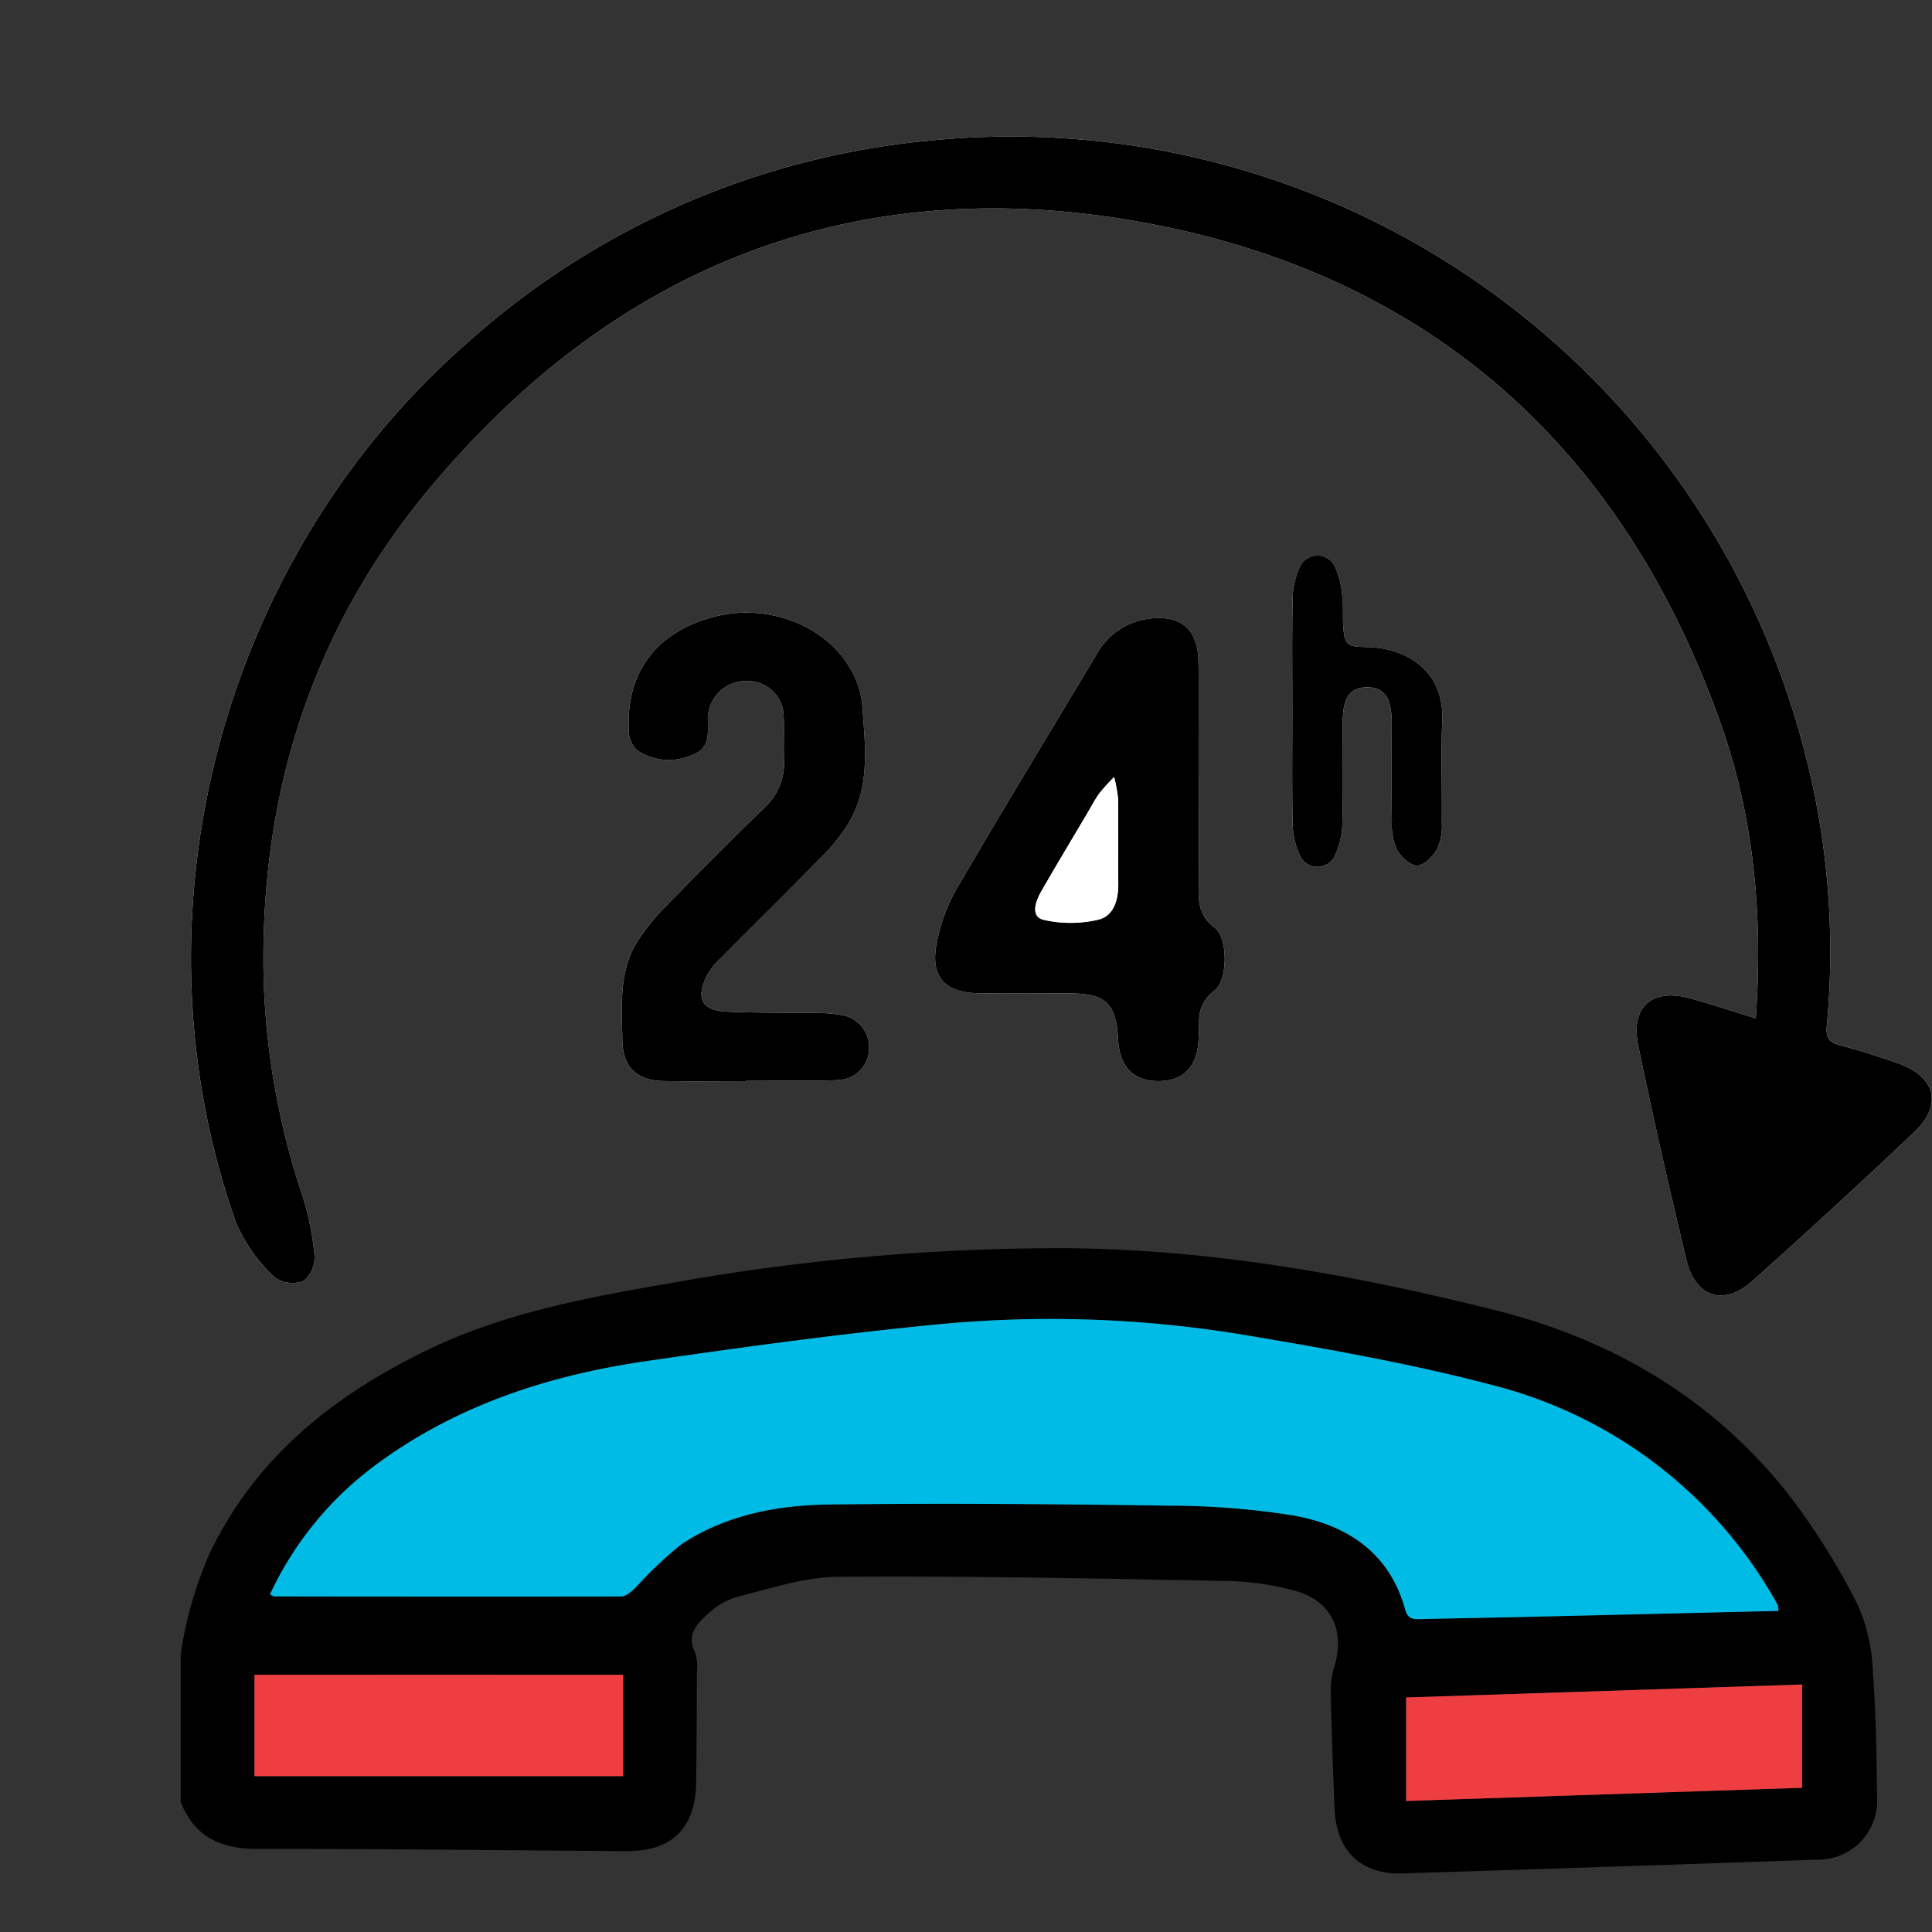
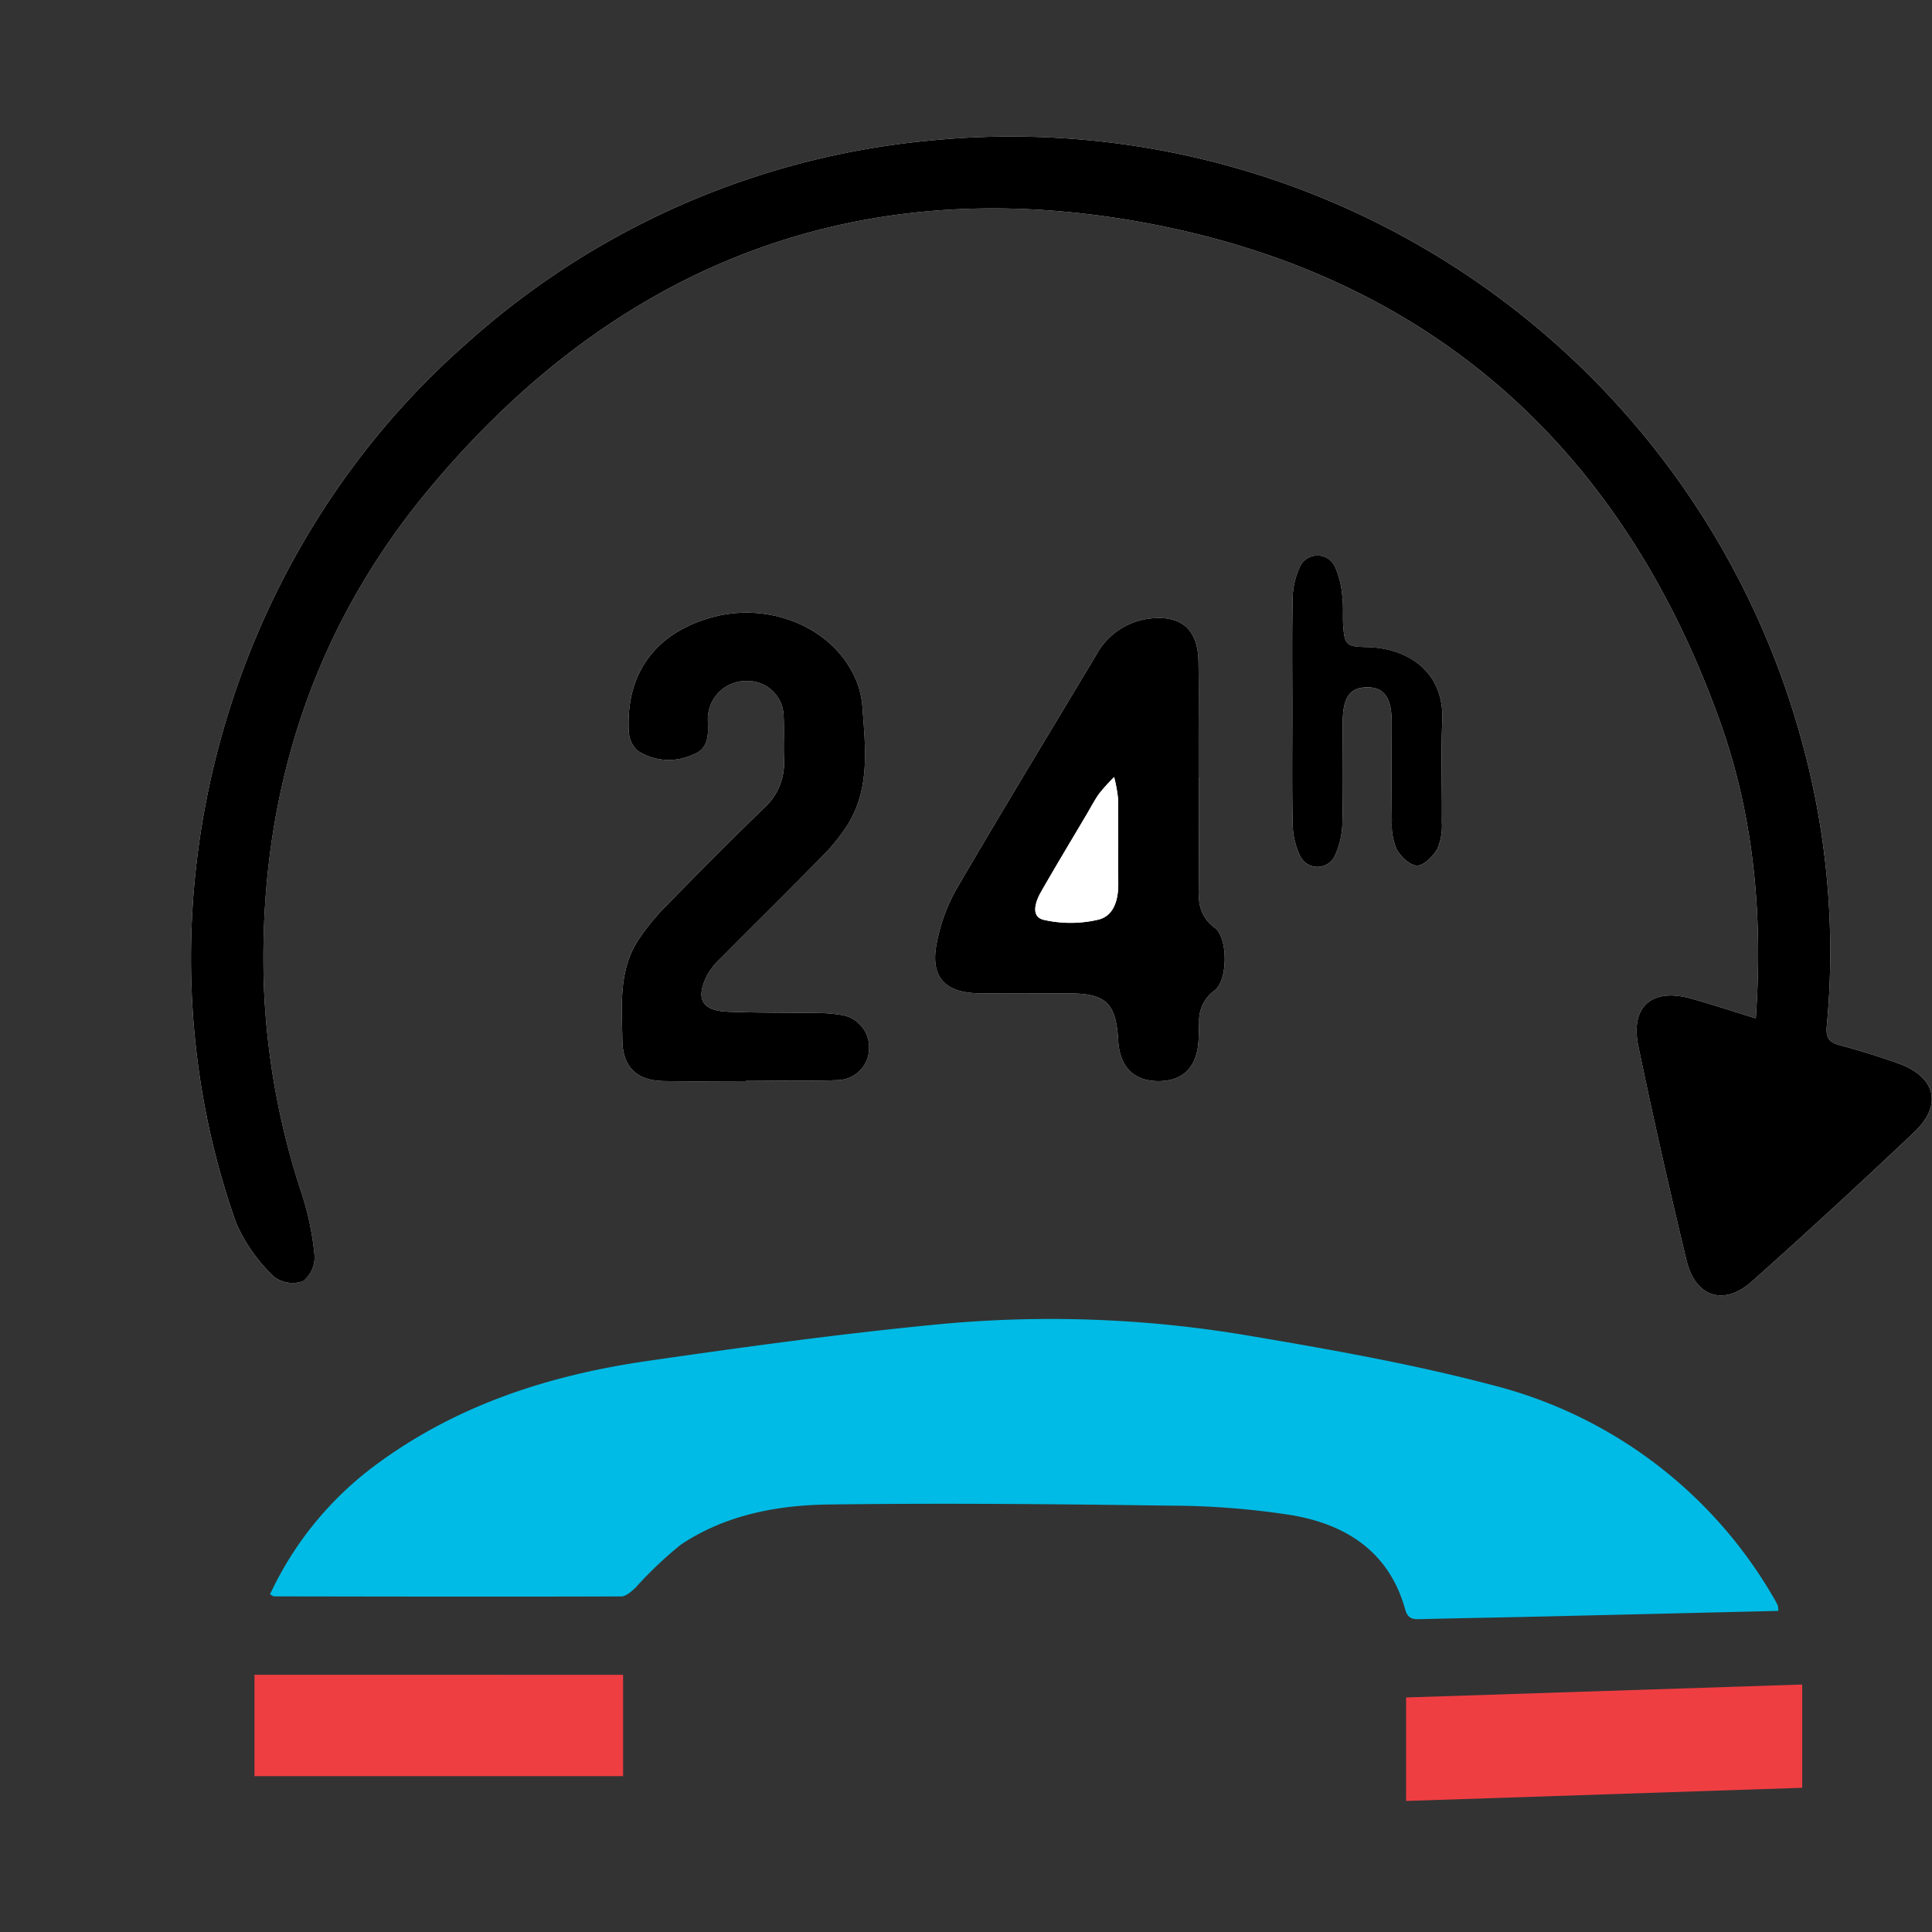
<svg xmlns="http://www.w3.org/2000/svg" id="Layer_1" data-name="Layer 1" viewBox="0 0 180 180">
  <rect x="0" y="0" width="180" height="180" fill="#333333" stroke="none" />
  <defs>
    <style>.cls-1{fill:#fff;}.cls-2{fill:#00bbe5;}.cls-3{fill:#ef3e42;}</style>
  </defs>
  <path class="cls-1" d="M163.584,94.88c-2.156-.664-4.106-1.317-6.086-1.862-3.574-.984-5.615.767-4.864,4.399,1.384,6.697,2.898,13.369,4.5,20.017.825,3.423,3.486,4.276,6.091,1.953q7.665-6.838,15.122-13.909c2.672-2.533,1.998-5.166-1.501-6.409-1.797-.638-3.624-1.203-5.465-1.699-1.017-.274-1.276-.741-1.182-1.795a73.814,73.814,0,0,0-2.405-26.802A76.341,76.341,0,0,0,86.631,13.097,74.989,74.989,0,0,0,43.482,31.985C20.559,52.093,11.796,85.265,22.023,114.007a15.539,15.539,0,0,0,3.519,4.961,2.914,2.914,0,0,0,2.704.393,2.866,2.866,0,0,0,1.058-2.386,26.997,26.997,0,0,0-1.179-5.723,69.903,69.903,0,0,1-3.558-19.823c-.455-17.102,4.4-32.611,15.322-45.771C57.602,24.318,80.573,15.588,107.741,20.963c26.012,5.146,43.516,21.159,52.487,46.2C163.401,76.023,164.264,85.236,163.584,94.88ZM111.71,72.446l-.041,0q0-1.591,0-3.183c-0-2.546.034-5.093-.011-7.639-.053-3.004-1.616-4.358-4.597-3.985a6.509,6.509,0,0,0-4.926,3.377c-4.356,7.276-8.767,14.519-13.039,21.844a16.4,16.4,0,0,0-1.827,5.031c-.61,3.103.739,4.599,3.912,4.647,2.811.042,5.623.004,8.435.012,3.434.009,4.365.91,4.565,4.391.142,2.472,1.46,3.793,3.774,3.783,2.253-.01,3.527-1.269,3.703-3.677.043-.581.031-1.167.065-1.749a3.461,3.461,0,0,1,1.408-3.001c1.281-.904,1.307-4.958.022-5.875a3.477,3.477,0,0,1-1.431-3.155C111.689,79.661,111.71,76.053,111.71,72.446ZM69.482,100.729l0-.068c2.864,0,5.732.083,8.592-.031a2.989,2.989,0,0,0,2.898-3.017,3.036,3.036,0,0,0-2.671-3.063,12.495,12.495,0,0,0-2.054-.168c-2.811-.047-5.625-.009-8.433-.122-2.437-.098-3.041-1.203-1.93-3.413a6.664,6.664,0,0,1,1.285-1.597c3.139-3.165,6.317-6.29,9.435-9.476a17.215,17.215,0,0,0,2.381-2.961c2.146-3.488,1.612-7.367,1.348-11.155a8.192,8.192,0,0,0-1.141-3.417c-2.379-4.068-7.753-6.045-12.644-4.784-5.391,1.39-8.269,5.205-7.966,10.677a2.599,2.599,0,0,0,.781,1.778,5.316,5.316,0,0,0,5.158.408c1.553-.543,1.464-1.895,1.425-3.192a3.44,3.44,0,0,1,.038-.634,3.547,3.547,0,0,1,3.677-3.045,3.338,3.338,0,0,1,3.35,3.338c.065,1.323-.023,2.654.032,3.979a5.653,5.653,0,0,1-1.877,4.528c-3.122,3.03-6.189,6.118-9.232,9.228a21,21,0,0,0-2.399,2.951c-1.939,2.882-1.593,6.186-1.556,9.406.03,2.53,1.325,3.794,3.86,3.839C64.387,100.765,66.935,100.729,69.482,100.729Zm50.924-34.548c0,3.501-.043,7.003.028,10.503a7.148,7.148,0,0,0,.621,2.904,1.795,1.795,0,0,0,3.358.04,7.54,7.54,0,0,0,.655-3.058c.082-3.075.028-6.153.03-9.229.001-2.332.642-3.274,2.241-3.301,1.606-.028,2.319.959,2.32,3.225.002,3.077-.028,6.154.019,9.23a5.871,5.871,0,0,0,.44,2.624c.376.692,1.266,1.539,1.915,1.528.658-.012,1.5-.88,1.89-1.58a5.416,5.416,0,0,0,.407-2.472c.042-3.129-.1-6.265.044-9.388.22-4.746-3.37-6.831-6.984-6.915-1.941-.045-2.127-.15-2.251-2.101-.053-.846.037-1.706-.073-2.542a8.5,8.5,0,0,0-.646-2.745,1.799,1.799,0,0,0-3.363.033,7.142,7.142,0,0,0-.623,2.903C120.362,59.284,120.406,62.733,120.406,66.181Z" />
-   <path d="M16.833,154.166a36.717,36.717,0,0,1,.707-3.628,38.942,38.942,0,0,1,1.999-5.829c4.287-8.941,11.565-14.719,20.298-18.941,7.115-3.439,14.769-4.859,22.459-6.19a205.818,205.818,0,0,1,37.22-3.287c13.555.136,26.817,2.515,39.912,5.811,10.795,2.718,20.04,8.168,27.042,16.92a64.965,64.965,0,0,1,6.59,10.464,16.553,16.553,0,0,1,1.426,6.267c.306,3.859.344,7.744.397,11.619a5.499,5.499,0,0,1-5.571,5.889q-19.342.678-38.687,1.279c-2.953.093-5.038-1.234-5.873-3.674a8.433,8.433,0,0,1-.407-2.336q-.236-5.411-.368-10.825a7.595,7.595,0,0,1,.321-2.353c1.021-3.342-.161-6.118-3.508-7.108a26.322,26.322,0,0,0-6.895-.956c-11.939-.229-23.881-.475-35.819-.382-3.209.025-6.43,1.134-9.601,1.925a6.93,6.93,0,0,0-2.666,1.672c-.991.878-1.829,1.889-1.054,3.433a4.406,4.406,0,0,1,.169,1.884c-.007,3.398-.022,6.797-.064,10.195-.053,4.308-2.239,6.479-6.507,6.451-11.47-.074-22.94-.224-34.409-.209-3.41.004-5.843-1.141-7.113-4.39ZM165.683,150.084a2.222,2.222,0,0,0-.052-.523c-.142-.284-.296-.563-.461-.834a42.233,42.233,0,0,0-25.995-19.645c-7.566-2.004-15.319-3.372-23.047-4.676a110.191,110.191,0,0,0-29.049-.988c-8.966.871-17.904,2.098-26.822,3.391-9.238,1.34-17.955,4.177-25.534,9.888a31.588,31.588,0,0,0-9.567,11.847c.219.109.305.188.391.189,10.777.017,21.554.038,32.33.004.451-.001.958-.465,1.339-.821a36.337,36.337,0,0,1,4.223-4.008c4.142-2.762,8.948-3.675,13.795-3.737,10.557-.136,21.119-.041,31.677.107a74.796,74.796,0,0,1,11.411.884c5.101.864,9.12,3.428,10.601,8.804.26.946.837.902,1.558.884,3.556-.089,7.112-.146,10.668-.229C150.626,150.447,158.105,150.265,165.683,150.084Zm-34.678,17.708,36.903-1.227v-9.623c-12.507.409-24.765.811-36.903,1.208ZM23.709,165.478H58.052v-9.442H23.709Z" />
  <path d="M163.584,94.88c.68-9.645-.182-18.858-3.356-27.717-8.97-25.041-26.474-41.054-52.487-46.2-27.167-5.375-50.139,3.355-67.85,24.695-10.922,13.16-15.777,28.668-15.322,45.771a69.903,69.903,0,0,0,3.558,19.823,26.997,26.997,0,0,1,1.179,5.723,2.866,2.866,0,0,1-1.058,2.386,2.914,2.914,0,0,1-2.704-.393,15.539,15.539,0,0,1-3.519-4.961C11.796,85.265,20.559,52.093,43.482,31.985A74.989,74.989,0,0,1,86.631,13.097a76.341,76.341,0,0,1,81.162,55.676,73.814,73.814,0,0,1,2.405,26.802c-.094,1.054.165,1.521,1.182,1.795,1.841.495,3.669,1.06,5.465,1.699,3.499,1.243,4.173,3.876,1.501,6.409q-7.455,7.067-15.122,13.909c-2.605,2.324-5.267,1.471-6.091-1.953-1.601-6.648-3.116-13.32-4.5-20.017-.75-3.631,1.29-5.383,4.864-4.399C159.477,93.563,161.428,94.217,163.584,94.88Z" />
  <path d="M111.71,72.446c0,3.607-.022,7.214.012,10.821a3.477,3.477,0,0,0,1.431,3.155c1.285.917,1.259,4.971-.022,5.875a3.461,3.461,0,0,0-1.408,3.001c-.035.582-.023,1.167-.065,1.749-.176,2.408-1.45,3.667-3.703,3.677-2.314.01-3.632-1.311-3.774-3.783-.2-3.482-1.131-4.382-4.565-4.391-2.812-.007-5.624.03-8.435-.012-3.173-.047-4.522-1.544-3.912-4.647A16.4,16.4,0,0,1,89.096,82.86c4.271-7.325,8.683-14.568,13.039-21.844a6.509,6.509,0,0,1,4.926-3.377c2.981-.373,4.544.981,4.597,3.985.045,2.546.01,5.093.011,7.639q0,1.591,0,3.183Zm-7.909-.05a19.108,19.108,0,0,0-1.395,1.543c-.425.605-.769,1.267-1.147,1.905-1.429,2.417-2.881,4.821-4.274,7.258-.514.898-.979,2.286.231,2.591a11.29,11.29,0,0,0,5.079-.004c1.476-.333,1.898-1.844,1.892-3.335-.01-2.651.011-5.303-.02-7.954A14.111,14.111,0,0,0,103.801,72.396Z" />
  <path d="M69.482,100.729c-2.547,0-5.095.036-7.641-.01-2.535-.045-3.831-1.309-3.86-3.839-.038-3.22-.384-6.524,1.556-9.406a21,21,0,0,1,2.399-2.951c3.043-3.109,6.11-6.198,9.232-9.228A5.653,5.653,0,0,0,73.044,70.767c-.056-1.324.033-2.655-.032-3.979a3.338,3.338,0,0,0-3.35-3.338,3.547,3.547,0,0,0-3.677,3.045,3.44,3.44,0,0,0-.038.634c.039,1.297.128,2.649-1.425,3.192a5.316,5.316,0,0,1-5.158-.408,2.599,2.599,0,0,1-.781-1.778c-.303-5.472,2.575-9.287,7.966-10.677,4.891-1.261,10.266.716,12.644,4.784a8.192,8.192,0,0,1,1.141,3.417c.265,3.788.799,7.667-1.348,11.155a17.215,17.215,0,0,1-2.381,2.961c-3.118,3.185-6.296,6.311-9.435,9.476a6.664,6.664,0,0,0-1.285,1.597c-1.11,2.211-.506,3.315,1.93,3.413,2.808.113,5.622.074,8.433.122a12.495,12.495,0,0,1,2.054.168,3.036,3.036,0,0,1,2.671,3.063,2.989,2.989,0,0,1-2.898,3.017c-2.86.114-5.727.031-8.592.031Z" />
  <path d="M120.406,66.181c0-3.448-.044-6.897.028-10.344a7.142,7.142,0,0,1,.623-2.903,1.799,1.799,0,0,1,3.363-.033,8.5,8.5,0,0,1,.646,2.745c.11.836.02,1.696.073,2.542.123,1.951.31,2.056,2.251,2.101,3.614.084,7.204,2.169,6.984,6.915-.145,3.123-.002,6.259-.044,9.388a5.416,5.416,0,0,1-.407,2.472c-.39.7-1.232,1.569-1.89,1.58-.649.012-1.539-.835-1.915-1.528a5.871,5.871,0,0,1-.44-2.624c-.047-3.076-.017-6.153-.019-9.23-.001-2.265-.713-3.252-2.32-3.225-1.599.027-2.24.969-2.241,3.301-.002,3.077.052,6.155-.03,9.229a7.54,7.54,0,0,1-.655,3.058,1.795,1.795,0,0,1-3.358-.04,7.148,7.148,0,0,1-.621-2.904C120.363,73.185,120.406,69.683,120.406,66.181Z" />
  <path class="cls-2" d="M165.683,150.084c-7.578.181-15.056.363-22.535.536-3.556.082-7.112.14-10.668.229-.721.018-1.297.061-1.558-.884-1.481-5.376-5.5-7.94-10.601-8.804a74.796,74.796,0,0,0-11.411-.884c-10.558-.148-21.12-.243-31.677-.107-4.847.062-9.653.975-13.795,3.737a36.337,36.337,0,0,0-4.223,4.008c-.381.356-.888.82-1.339.821-10.777.035-21.554.013-32.33-.004-.086-0-.172-.08-.391-.189a31.588,31.588,0,0,1,9.567-11.847c7.579-5.711,16.296-8.549,25.534-9.888,8.918-1.293,17.855-2.52,26.822-3.391a110.191,110.191,0,0,1,29.049.988c7.728,1.304,15.481,2.672,23.047,4.676a42.233,42.233,0,0,1,25.995,19.645c.165.272.32.55.461.834A2.222,2.222,0,0,1,165.683,150.084Z" />
  <path class="cls-3" d="M131.004,167.792v-9.642c12.138-.397,24.396-.798,36.903-1.208v9.623Z" />
  <path class="cls-3" d="M23.709,165.478v-9.442H58.052v9.442Z" />
  <path class="cls-1" d="M103.801,72.396a14.111,14.111,0,0,1,.366,2.004c.031,2.651.01,5.303.02,7.954.006,1.492-.416,3.002-1.892,3.335a11.29,11.29,0,0,1-5.079.004c-1.21-.305-.744-1.693-.231-2.591,1.394-2.437,2.845-4.841,4.274-7.258.377-.638.722-1.3,1.147-1.905A19.108,19.108,0,0,1,103.801,72.396Z" />
</svg>